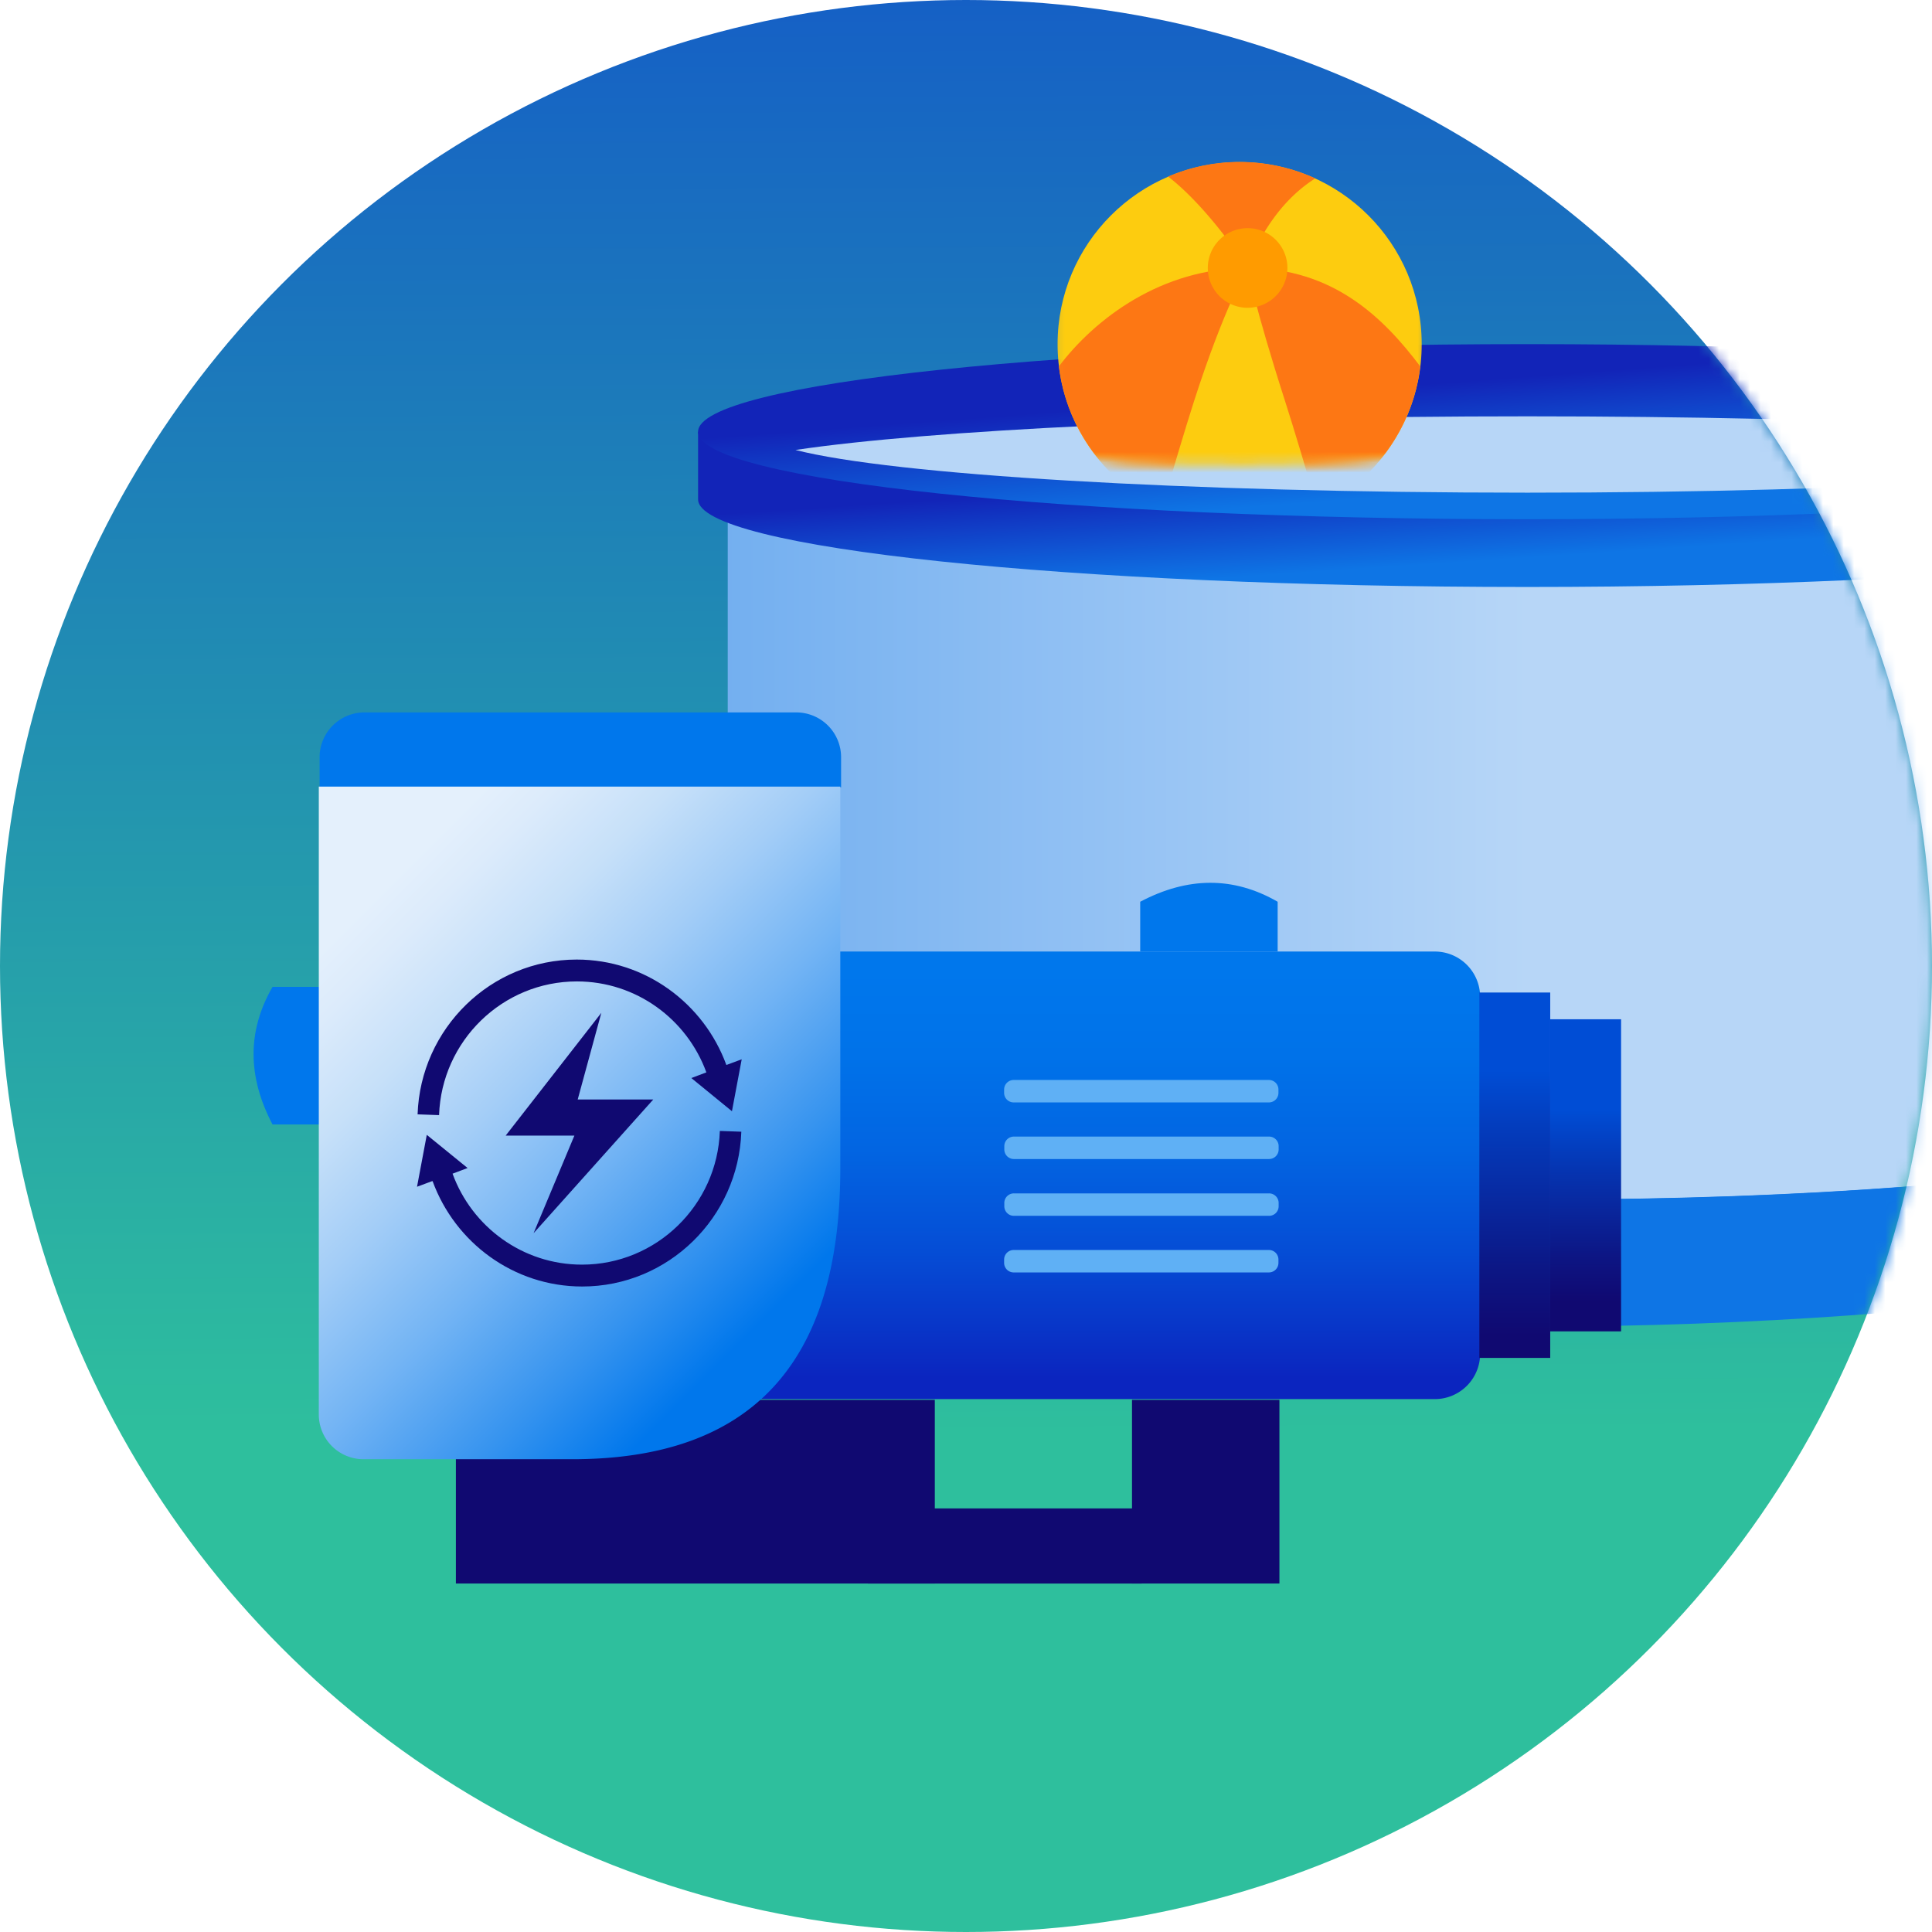
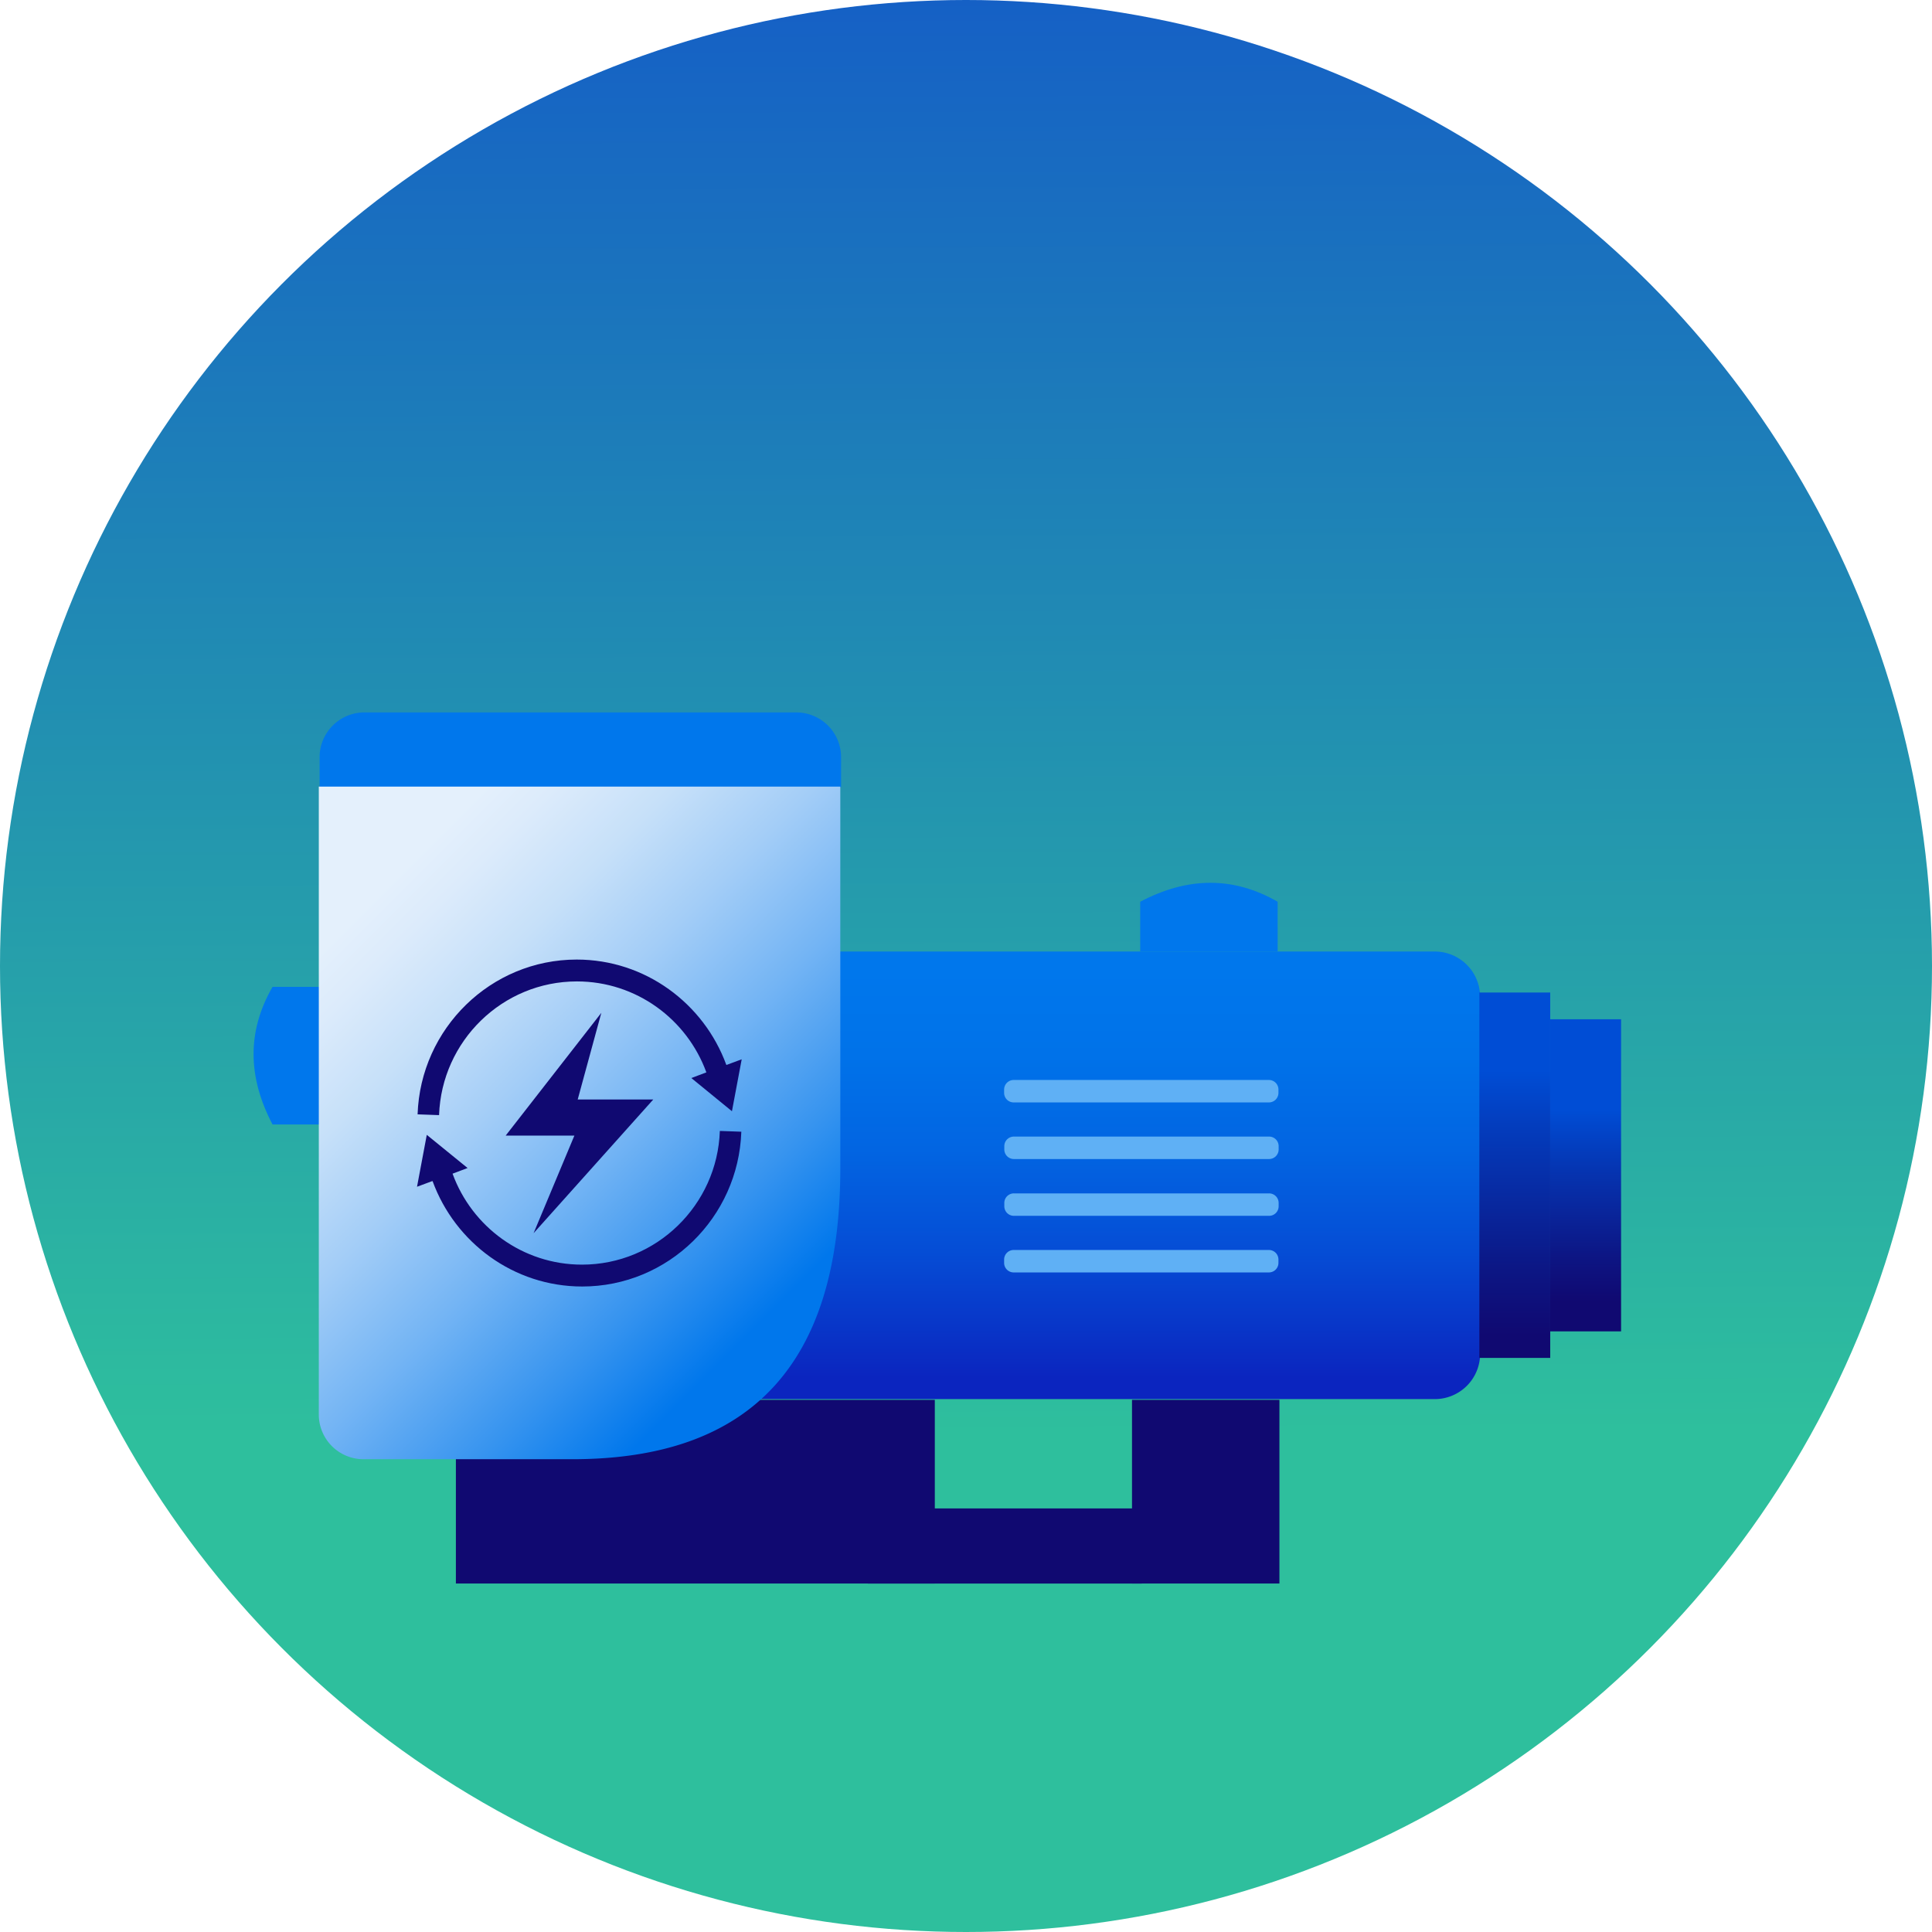
<svg xmlns="http://www.w3.org/2000/svg" width="186" height="186" fill="none">
  <circle cx="93" cy="93" r="93" fill="url(#paint0_linear_2025_839)" />
  <mask id="a" style="mask-type:alpha" maskUnits="userSpaceOnUse" x="0" y="0" width="186" height="186">
-     <circle cx="93" cy="93" r="93" fill="url(#paint1_linear_2025_839)" />
-   </mask>
+     </mask>
  <g mask="url(#a)">
    <path d="M226.905 116.588c0 4.629-35.754 11.135-79.849 11.135-44.094 0-79.849-6.447-79.849-11.135v-6.521h159.698v6.521z" fill="#0E75E5" />
    <path d="M70.061 39.712h153.991v67.872s-20.42 7.911-75.93 7.911c-55.836 0-78.06-7.911-78.06-7.911V39.712z" fill="url(#paint2_linear_2025_839)" />
    <path d="M226.905 48.08c0 4.629-35.754 8.43-79.849 8.43-44.094 0-79.849-3.742-79.849-8.43v-6.52h159.698v6.52z" fill="url(#paint3_linear_2025_839)" />
    <path d="M226.905 41.56c0 4.628-35.754 8.428-79.849 8.428-44.094 0-79.849-3.741-79.849-8.429 0-4.687 35.755-8.428 79.849-8.428 44.095 0 79.849 3.8 79.849 8.428z" fill="url(#paint4_linear_2025_839)" />
    <path d="M76.582 43.32c9.36 2.396 37.381 4.111 70.474 4.111 33.005 0 60.952-1.73 70.401-4.11-12.983-1.908-39.629-3.239-70.401-3.239-30.83 0-57.535 1.316-70.474 3.238z" fill="#B7D6F7" />
    <mask id="b" style="mask-type:luminance" maskUnits="userSpaceOnUse" x="101" y="13" width="37" height="32">
      <path d="M137.639 43.362c-4.478 1.777-30.857 2.021-36.502 0v-29.41h36.502v29.41z" fill="#fff" />
    </mask>
    <g mask="url(#b)">
      <path d="M119.345 50.663c9.681 0 17.528-7.848 17.528-17.528s-7.847-17.529-17.528-17.529c-9.68 0-17.528 7.848-17.528 17.529 0 9.68 7.848 17.528 17.528 17.528z" fill="#FDCC0F" />
    </g>
    <mask id="c" style="mask-type:luminance" maskUnits="userSpaceOnUse" x="101" y="13" width="37" height="32">
      <path d="M137.639 43.362c-4.478 1.777-30.857 2.021-36.502 0v-29.41h36.502v29.41z" fill="#fff" />
    </mask>
    <g mask="url(#c)">
      <path d="M119.345 15.589c-2.44 0-4.774.505-6.883 1.411 3.99 3.084 7.649 8.8 7.649 8.8s1.708-5.594 6.517-8.626a17.58 17.58 0 00-7.283-1.585z" fill="#FD7714" />
    </g>
    <mask id="d" style="mask-type:luminance" maskUnits="userSpaceOnUse" x="101" y="13" width="37" height="32">
      <path d="M137.639 43.362c-4.478 1.777-30.857 2.021-36.502 0v-29.41h36.502v29.41z" fill="#fff" />
    </mask>
    <g mask="url(#d)">
      <path d="M101.939 35.277c.749 6.064 4.582 11.169 9.897 13.695 1.115-3.833 2.265-7.684 3.101-10.297 2.979-9.27 5.175-12.876 5.175-12.876-8.311.017-14.688 4.878-18.173 9.478z" fill="#FD7714" />
    </g>
    <mask id="e" style="mask-type:luminance" maskUnits="userSpaceOnUse" x="101" y="13" width="37" height="32">
      <path d="M137.639 43.362c-4.478 1.777-30.857 2.021-36.502 0v-29.41h36.502v29.41z" fill="#fff" />
    </mask>
    <g mask="url(#e)">
      <path d="M136.734 35.277c-3.484-4.617-8.328-9.478-16.639-9.478 0 0 .662 3.607 3.641 12.876.837 2.613 1.987 6.447 3.102 10.297 5.314-2.509 9.165-7.614 9.896-13.695z" fill="#FD7714" />
    </g>
    <mask id="f" style="mask-type:luminance" maskUnits="userSpaceOnUse" x="101" y="13" width="37" height="32">
      <path d="M137.639 43.362c-4.478 1.777-30.857 2.021-36.502 0v-29.41h36.502v29.41z" fill="#fff" />
    </mask>
    <g mask="url(#f)">
      <path d="M123.944 25.799a3.833 3.833 0 10-3.833 3.833 3.844 3.844 0 003.833-3.833z" fill="#FF9B00" />
    </g>
    <path d="M224.022 107.583c-.754.281-21.441 7.896-75.901 7.896-55.835 0-78.06-7.911-78.06-7.911-1.863.799-2.854 1.627-2.854 2.499 0 5.205 35.755 11.15 79.849 11.15 44.095 0 79.849-6.004 79.849-11.15 0-.857-1.005-1.7-2.883-2.484z" fill="#0E75E5" />
  </g>
  <path d="M89.997 134.77H43.89v17.682h46.108V134.77zM123.174 134.77h-14.192v17.682h14.192V134.77z" fill="#100971" />
  <path d="M109.922 145.22H83.55v7.234h26.372v-7.234z" fill="#100971" />
  <path d="M32.742 91.607h105.394a4.363 4.363 0 014.36 4.36v34.37a4.362 4.362 0 01-4.36 4.359H32.742V91.607z" fill="url(#paint5_linear_2025_839)" />
  <path d="M149.245 95.553h-6.823v35.177h6.823V95.553z" fill="url(#paint6_linear_2025_839)" />
  <path d="M156.067 98.128h-6.823v30.047h6.823V98.128z" fill="url(#paint7_linear_2025_839)" />
  <path d="M30.769 75.804V72.89a4.315 4.315 0 014.304-4.303H76.67a4.315 4.315 0 014.305 4.303v2.913H30.769z" fill="#0077EC" />
  <path d="M96.67 104.894v.319a.92.92 0 00.921.921h24.568a.92.92 0 00.921-.921v-.319a.92.92 0 00-.921-.921H97.591a.92.92 0 00-.92.921zM96.689 110.343v.319a.92.92 0 00.921.921h24.567a.921.921 0 00.922-.921v-.319a.921.921 0 00-.922-.921H97.61a.92.92 0 00-.921.921zM96.689 115.812v.319a.92.92 0 00.921.921h24.567a.921.921 0 00.922-.921v-.319a.921.921 0 00-.922-.921H97.61a.92.92 0 00-.921.921zM96.67 121.261v.319a.92.92 0 00.921.921h24.568a.92.92 0 00.921-.921v-.319a.92.92 0 00-.921-.921H97.591a.92.92 0 00-.92.921z" fill="#5FB0F5" />
  <path d="M31.05 95.008v13.248h-4.812c-2.406-4.567-2.462-8.983 0-13.248H31.05zM123.004 91.607h-13.233v-4.792c4.549-2.405 8.967-2.461 13.233 0v4.792z" fill="#0077EC" />
  <path d="M55.091 140.484H34.997a4.303 4.303 0 01-4.304-4.303V75.728h50.206v36.757c0 18.96-8.722 27.999-25.808 27.999z" fill="url(#paint8_linear_2025_839)" />
  <path d="M48.682 109.329l9.21-11.82-2.274 8.343h7.274L51.37 118.724l3.928-9.395h-6.616z" fill="#100971" />
  <path d="M69.921 102.508c-2.161-5.9-7.8-10.128-14.398-10.128-8.27 0-15.037 6.633-15.32 14.902l2.068.075c.245-7.141 6.11-12.873 13.27-12.873 5.715 0 10.602 3.646 12.463 8.757l-1.447.545 3.91 3.195.94-4.999-1.467.545-.019-.019zM41.652 113.727c2.161 5.901 7.8 10.129 14.398 10.129 8.27 0 15.038-6.634 15.32-14.902l-2.068-.075c-.245 7.141-6.11 12.872-13.27 12.872-5.715 0-10.602-3.645-12.463-8.757l1.447-.545-3.928-3.194-.94 4.998 1.466-.545.038.019z" fill="#100971" />
  <defs>
    <linearGradient id="paint0_linear_2025_839" x1="92.652" y1="-85.651" x2="93.554" y2="138.078" gradientUnits="userSpaceOnUse">
      <stop offset=".252" stop-color="#104CCE" />
      <stop offset="1" stop-color="#2EBF9D" />
    </linearGradient>
    <linearGradient id="paint1_linear_2025_839" x1="92.652" y1="-85.651" x2="93.554" y2="138.078" gradientUnits="userSpaceOnUse">
      <stop offset=".252" stop-color="#104CCE" />
      <stop offset="1" stop-color="#008F73" />
    </linearGradient>
    <linearGradient id="paint2_linear_2025_839" x1="69.489" y1="77.22" x2="147.057" y2="77.22" gradientUnits="userSpaceOnUse">
      <stop stop-color="#73AFF0" />
      <stop offset="1" stop-color="#B7D6F7" />
    </linearGradient>
    <linearGradient id="paint3_linear_2025_839" x1="123.276" y1="45.899" x2="123.898" y2="55.245" gradientUnits="userSpaceOnUse">
      <stop stop-color="#1224B8" />
      <stop offset="1" stop-color="#0E75E5" />
    </linearGradient>
    <linearGradient id="paint4_linear_2025_839" x1="123.276" y1="38.024" x2="124.065" y2="48.55" gradientUnits="userSpaceOnUse">
      <stop stop-color="#1224B8" />
      <stop offset="1" stop-color="#0E75E5" />
    </linearGradient>
    <linearGradient id="paint5_linear_2025_839" x1="87.61" y1="132.629" x2="87.61" y2="93.468" gradientUnits="userSpaceOnUse">
      <stop stop-color="#0B25BF" />
      <stop offset=".08" stop-color="#0930C5" />
      <stop offset=".32" stop-color="#054ED6" />
      <stop offset=".56" stop-color="#0265E2" />
      <stop offset=".79" stop-color="#0072E9" />
      <stop offset="1" stop-color="#0077EC" />
    </linearGradient>
    <linearGradient id="paint6_linear_2025_839" x1="145.824" y1="128.551" x2="145.824" y2="95.872" gradientUnits="userSpaceOnUse">
      <stop stop-color="#100971" />
      <stop offset=".19" stop-color="#0C1684" />
      <stop offset=".58" stop-color="#0439B8" />
      <stop offset=".78" stop-color="#004DD5" />
    </linearGradient>
    <linearGradient id="paint7_linear_2025_839" x1="152.646" y1="125.3" x2="152.646" y2="100.665" gradientUnits="userSpaceOnUse">
      <stop stop-color="#100971" />
      <stop offset=".17" stop-color="#0D1583" />
      <stop offset=".52" stop-color="#0535B2" />
      <stop offset=".75" stop-color="#004DD5" />
    </linearGradient>
    <linearGradient id="paint8_linear_2025_839" x1="28.926" y1="79.994" x2="77.126" y2="128.208" gradientUnits="userSpaceOnUse">
      <stop offset=".14" stop-color="#E4F0FC" />
      <stop offset=".21" stop-color="#DCEBFB" />
      <stop offset=".33" stop-color="#C6E0F9" />
      <stop offset=".47" stop-color="#A3CDF7" />
      <stop offset=".63" stop-color="#73B4F4" />
      <stop offset=".81" stop-color="#3593EF" />
      <stop offset=".95" stop-color="#0077EC" />
    </linearGradient>
  </defs>
</svg>